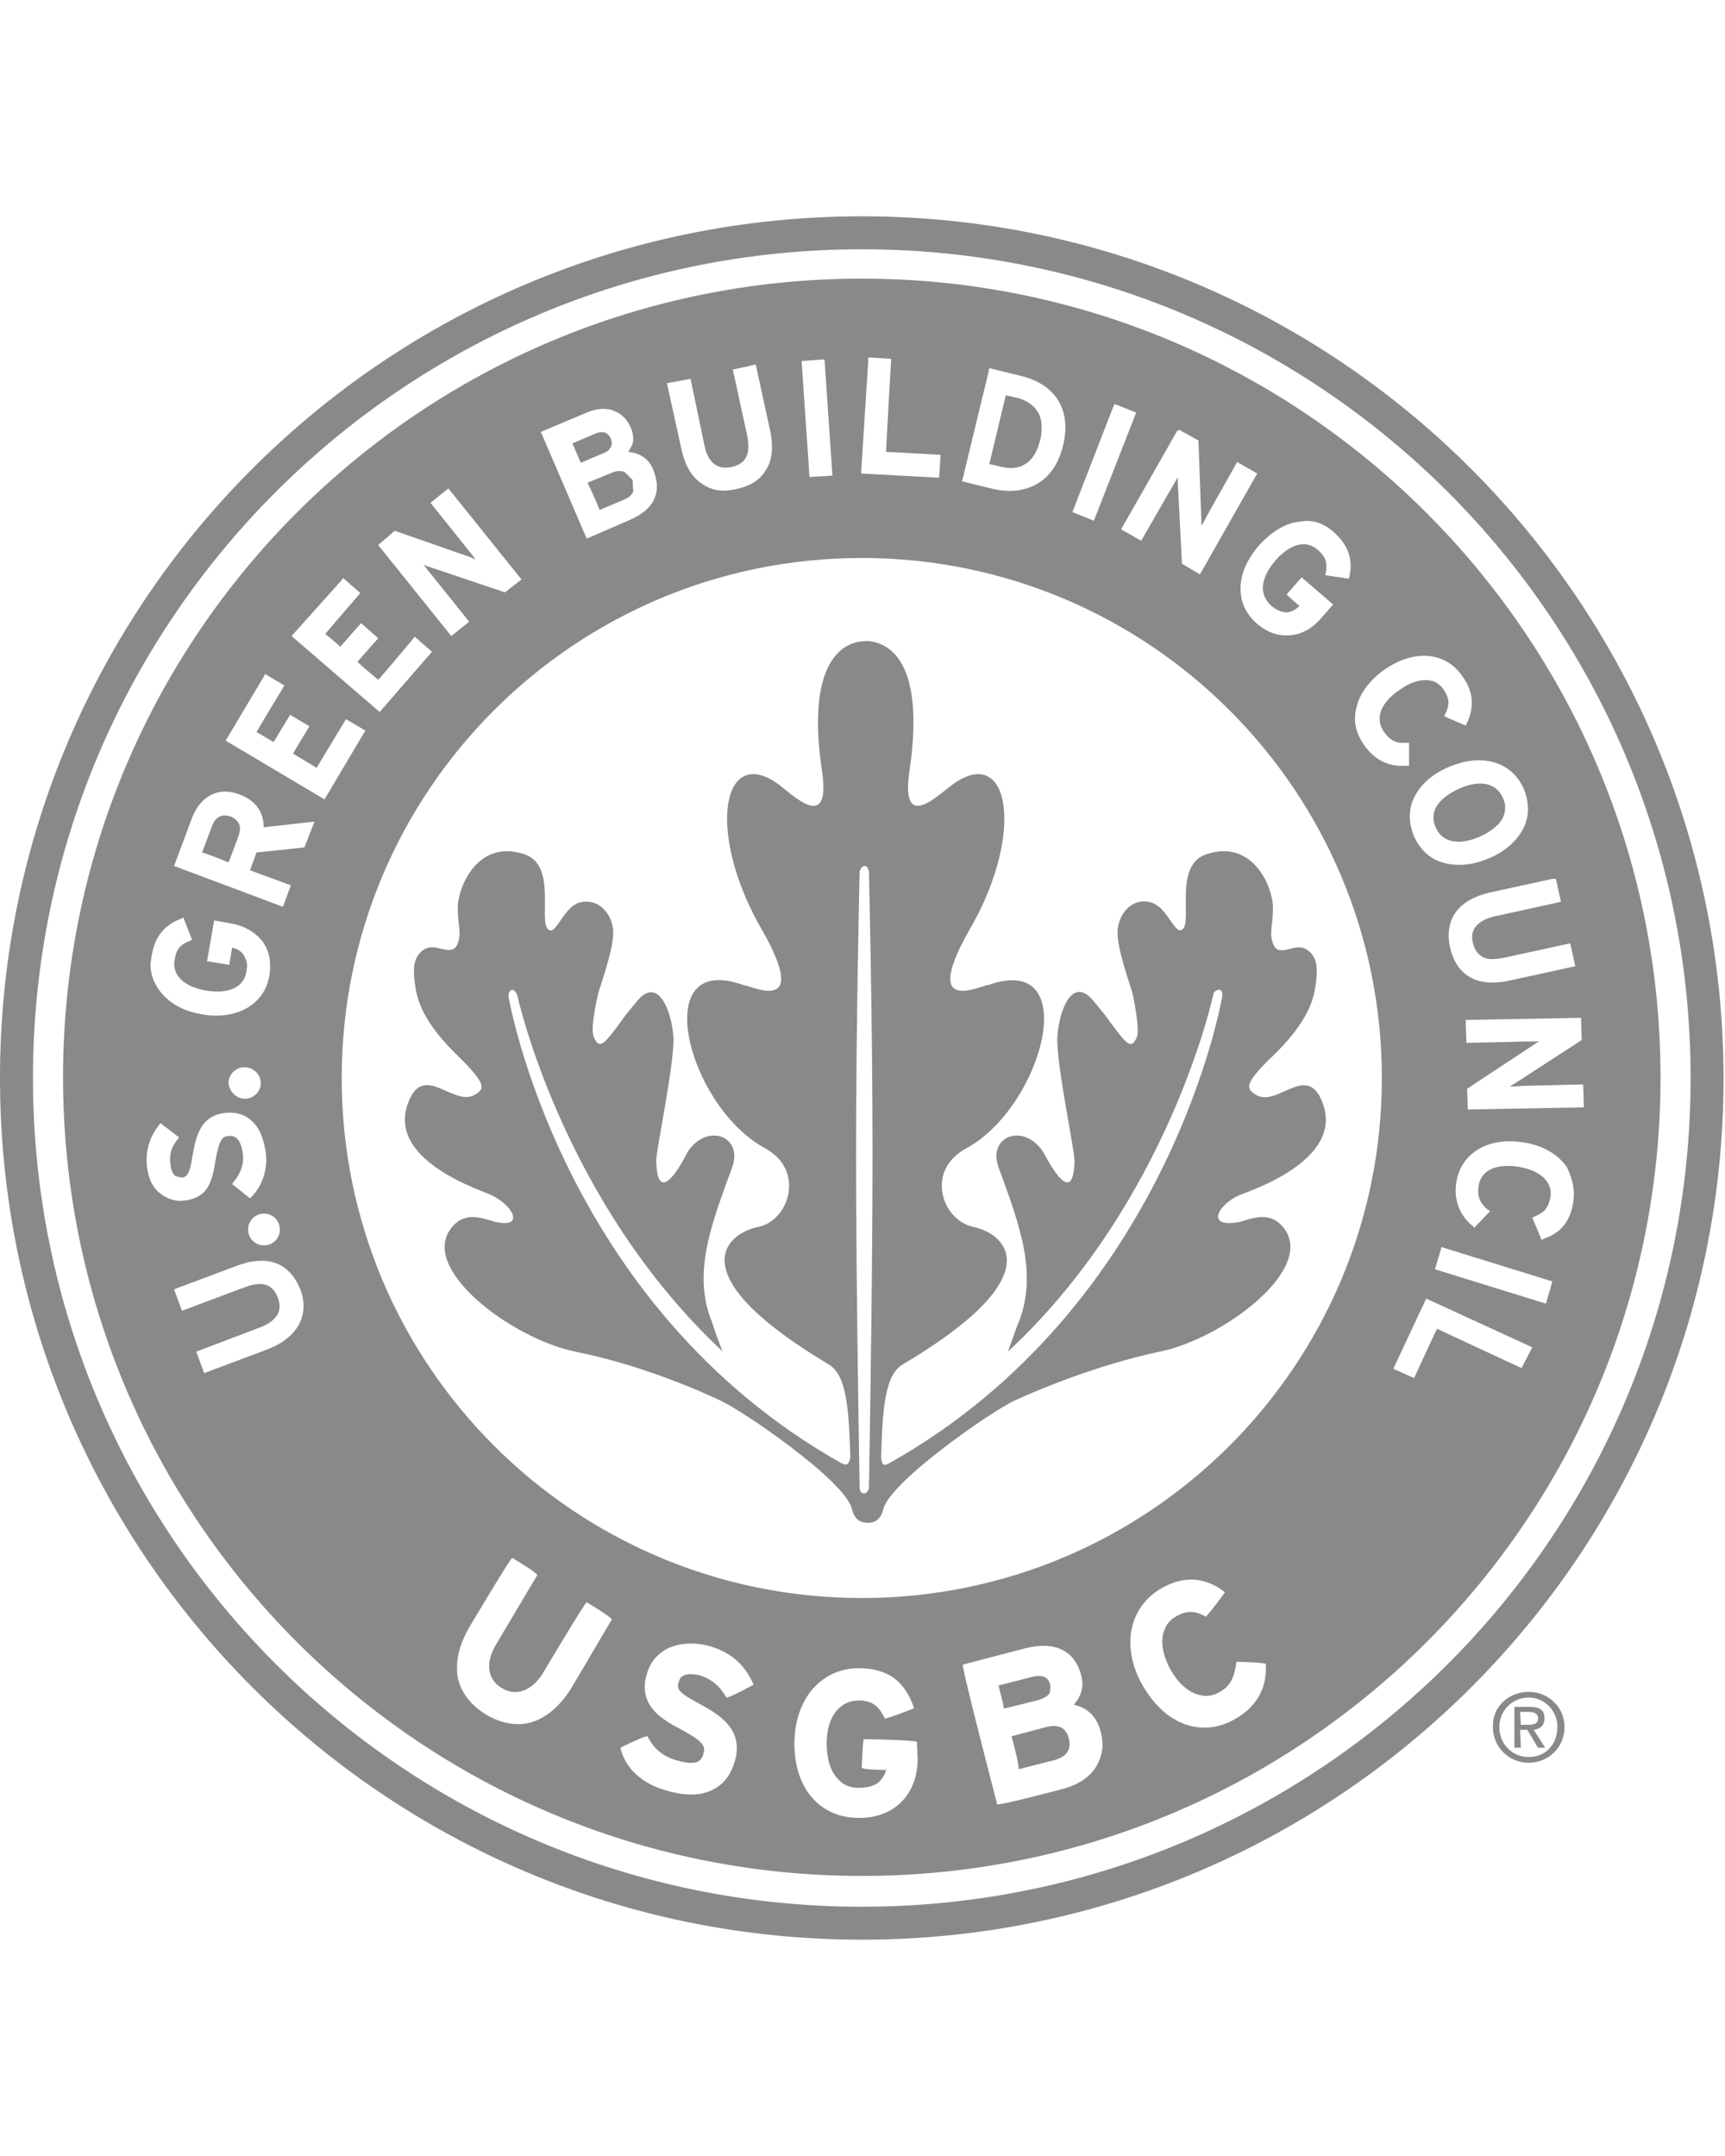
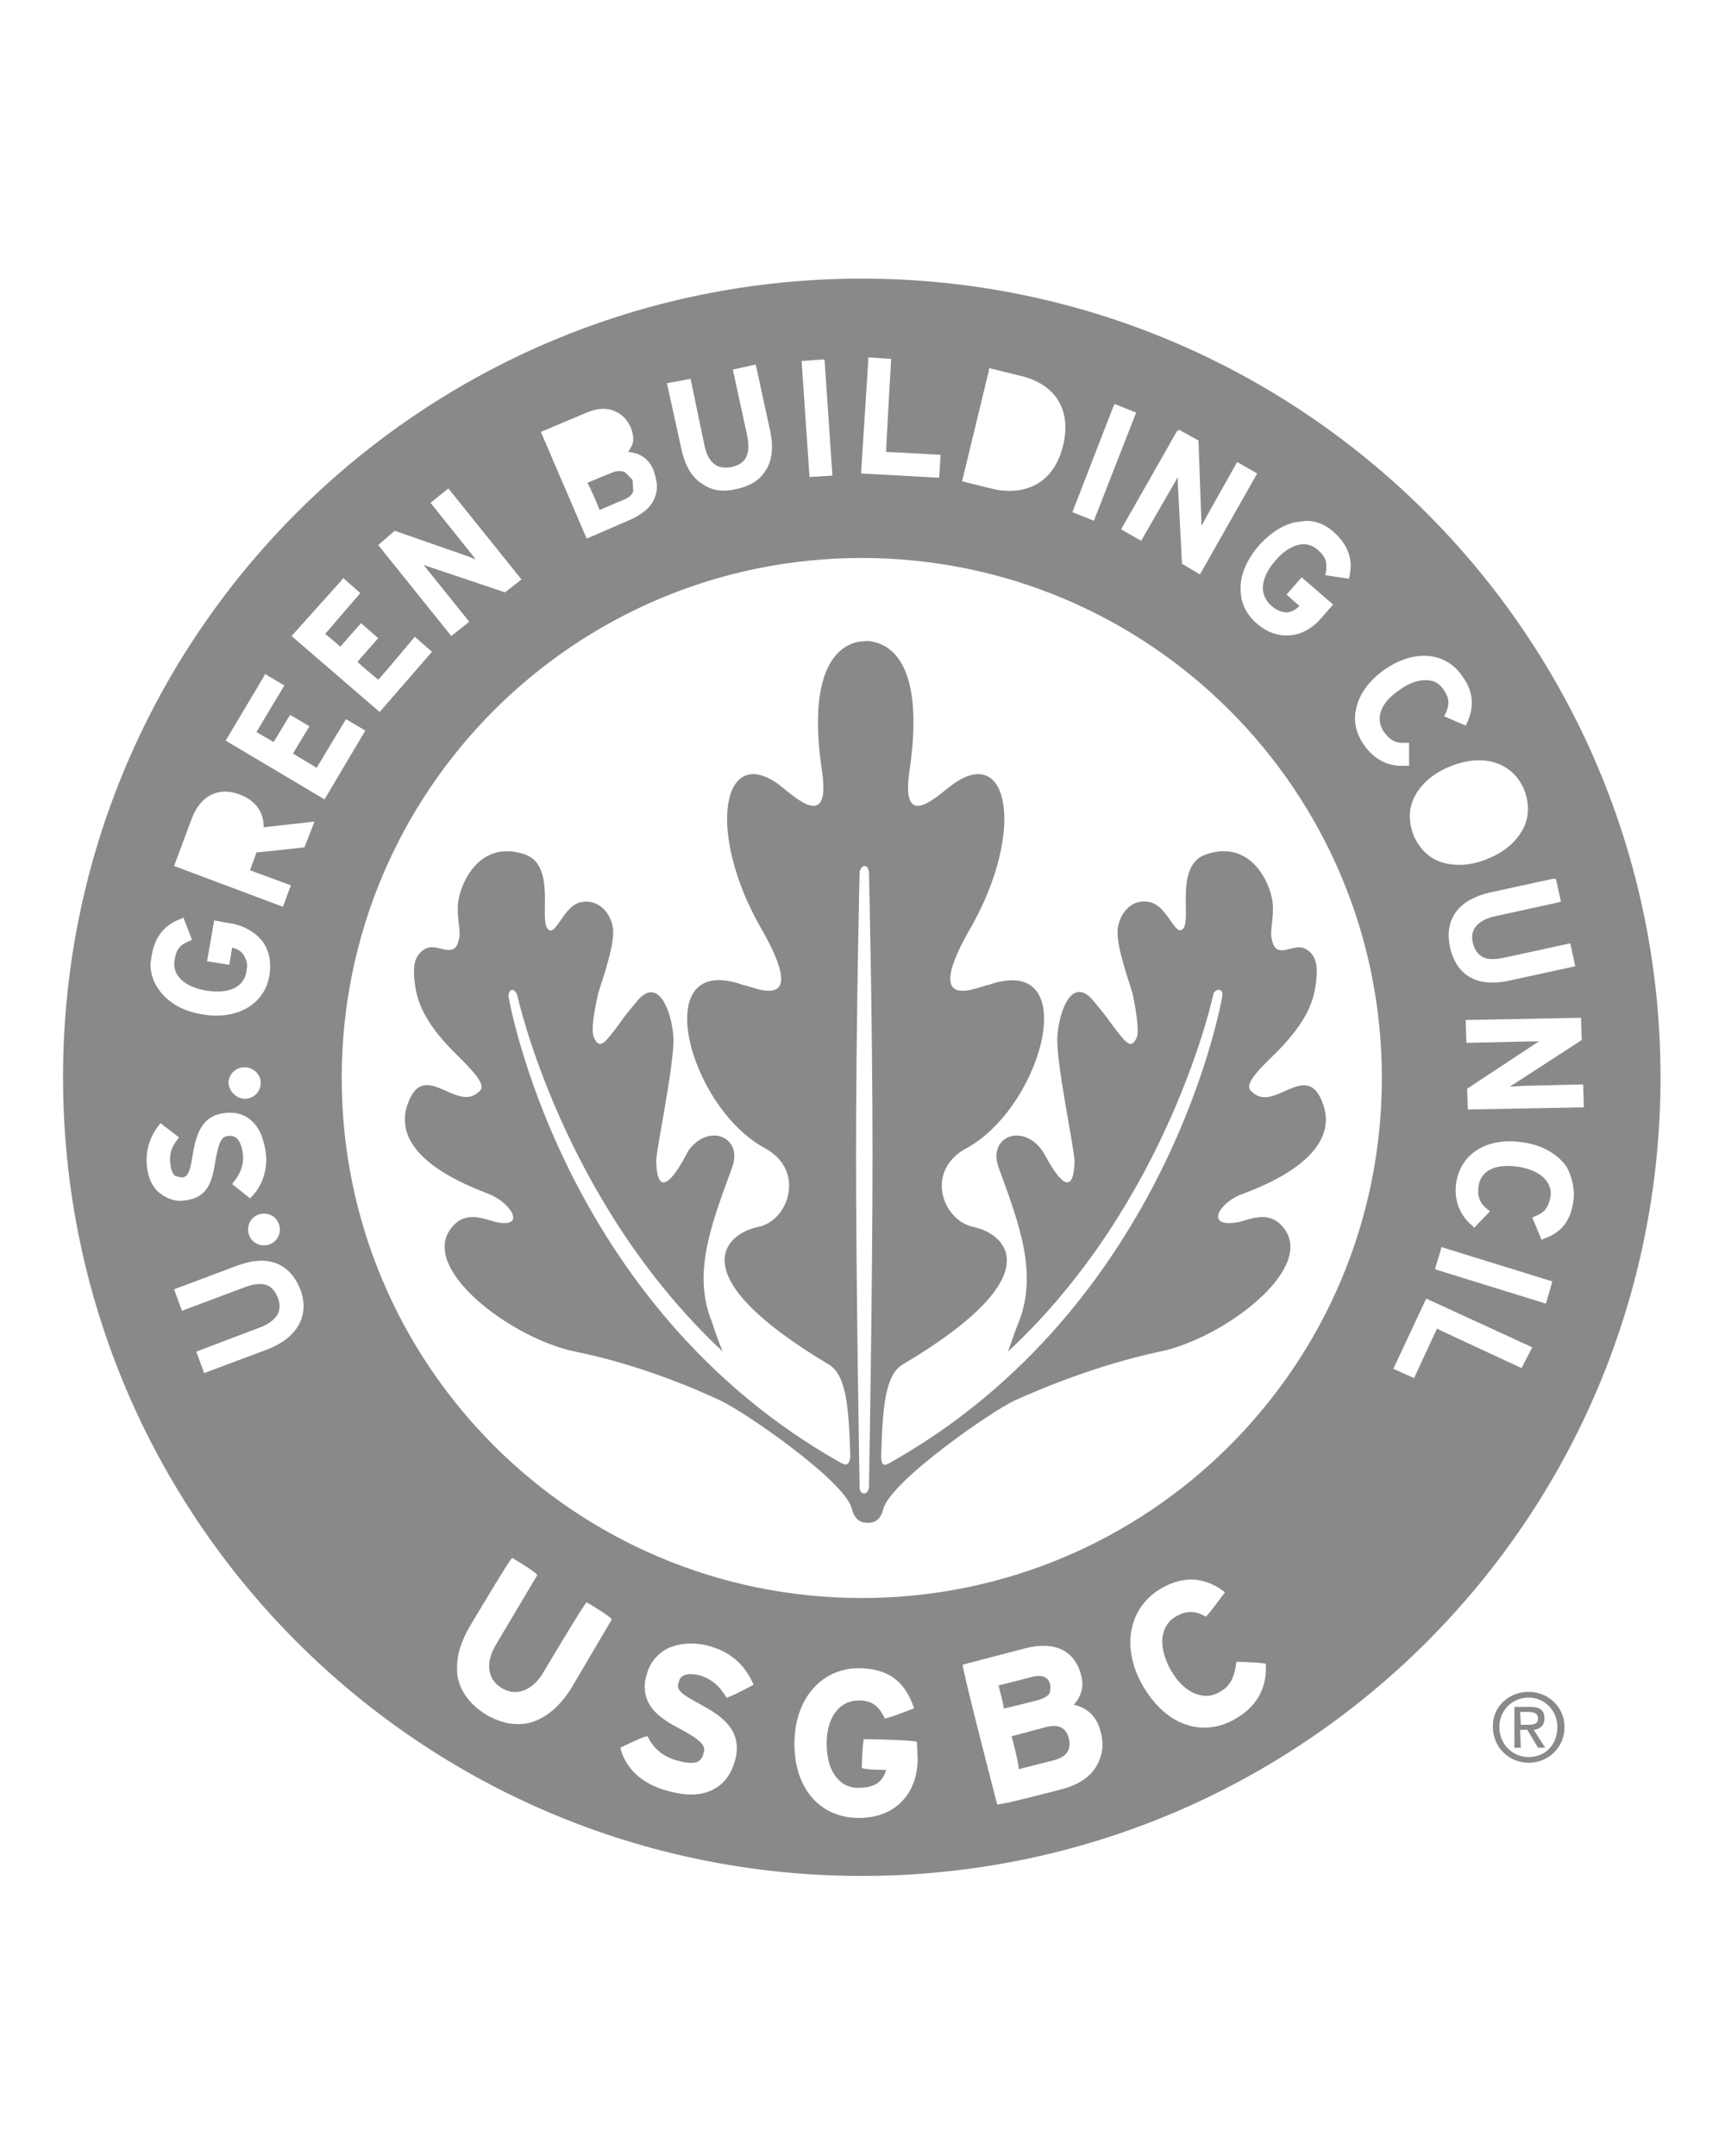
<svg xmlns="http://www.w3.org/2000/svg" version="1.1" id="Layer_1" x="0px" y="0px" viewBox="0 0 240.8 301" style="enable-background:new 0 0 240.8 301;">
  <style type="text/css">
	.st0{fill:#8A898A;}
</style>
  <g>
    <path class="st0" d="M83.7,71.2c0.9-0.4,3.3-1.4,3.3-1.4c0.8-0.3,1.2-0.7,1.4-1.2L88.3,67l-1.1-1.1c-0.5-0.2-1.1-0.2-1.8,0.1&#10;  c0,0-2.7,1.1-3.4,1.4C82.4,68.1,83.5,70.6,83.7,71.2" />
-     <path class="st0" d="M32.2,114c-1.2-0.4-2.1,0-2.6,1.3c0,0-1.1,3-1.4,3.7c0.7,0.2,3,1.1,3.7,1.4c0.3-0.7,1.4-3.7,1.4-3.7&#10;  c0.1-0.3,0.2-0.7,0.2-1C33.5,115.1,33.2,114.4,32.2,114" />
-     <path class="st0" d="M200.1,114.1c0,0.5,0.1,0.9,0.3,1.4c0.9,2.1,3.2,2.6,6.2,1.3c1.7-0.8,2.9-1.8,3.3-2.9c0.3-0.8,0.3-1.6-0.1-2.5&#10;  c-0.9-2.1-3.2-2.6-6.1-1.3C201.3,111.2,200.1,112.6,200.1,114.1" />
-     <path class="st0" d="M143.1,64.8c1-0.6,1.7-1.7,2.1-3.4c0.2-0.6,0.2-1.2,0.2-1.8c0-0.9-0.2-1.6-0.6-2.2c-0.6-0.9-1.6-1.6-3-1.9&#10;  c0,0-0.8-0.2-1.4-0.3c-0.2,0.8-2.1,8.8-2.3,9.6c0.5,0.1,1.4,0.3,1.4,0.3C141,65.5,142.2,65.4,143.1,64.8" />
-     <path class="st0" d="M85.4,61.9c0-0.3-0.1-0.5-0.1-0.6c-0.4-0.9-1.1-1.2-2.1-0.8c0,0-2.6,1.1-3.3,1.4c0.3,0.6,0.9,2.2,1.2,2.7&#10;  c0.9-0.4,3.3-1.4,3.3-1.4C85.1,62.9,85.4,62.3,85.4,61.9" />
    <path class="st0" d="M120.3,38.9C58.7,38.9,8.8,88.8,8.8,150.4s49.9,111.5,111.5,111.5S231.8,212,231.8,150.4&#10;  C231.8,88.9,181.8,38.9,120.3,38.9 M220.7,142.1l0.1,3.1l-9.4,6.1c0,0-0.4,0.2-0.6,0.4c0.4,0,1.8-0.1,1.8-0.1l8.4-0.2l0.1,3.2&#10;  l-16.2,0.3l-0.1-2.9l9.7-6.4c0,0,0.2-0.1,0.4-0.2c-0.4,0-1.8,0-1.8,0l-8.4,0.2l-0.1-3.2l15.8-0.3H220.7L220.7,142.1z M217.2,122.7&#10;  l0.7,3.2l-9.1,2c-1.5,0.3-2.4,0.9-2.9,1.6c-0.4,0.6-0.5,1.3-0.3,2.1c0.2,0.9,0.6,1.5,1.2,1.9c0.7,0.5,1.8,0.5,3.2,0.2l9.2-2&#10;  l0.7,3.2l-9.2,2c-4.5,1-7.4-0.7-8.3-4.7c-0.8-3.9,1.2-6.6,5.6-7.6l8.7-1.9C216.7,122.7,217.2,122.7,217.2,122.7z M212.7,110.1&#10;  c0.7,1.7,0.8,3.4,0.2,5c-0.8,2-2.6,3.7-5,4.7c-2.5,1.1-4.9,1.2-6.9,0.5c-1.6-0.6-2.8-1.8-3.6-3.5c-0.7-1.7-0.8-3.4-0.2-5&#10;  c0.8-2,2.6-3.7,5-4.7C206.8,105.1,211,106.3,212.7,110.1 M189.3,99c0.4-2.1,1.9-4.1,4.1-5.6c4.1-2.8,8.5-2.4,10.8,1.1&#10;  c1.5,2.1,1.6,4.2,0.6,6.4l-0.2,0.4l-3-1.3l0.2-0.4c0.6-1.3,0.5-2.1-0.2-3.2c-0.5-0.8-1.2-1.3-2-1.4c-1.2-0.2-2.7,0.2-4.2,1.3&#10;  c-2.7,1.8-3.5,4-2.2,5.9c0.8,1.1,1.6,1.6,3,1.5h0.5v3.2h-0.5c-2.4,0.2-4.4-0.9-5.8-2.9C189.3,102.4,188.9,100.7,189.3,99&#10;   M186.2,74.3c1.9,1.7,2.7,3.7,2.2,6l-0.1,0.5l-3.3-0.5l0.1-0.5c0.2-1.4-0.1-2.1-1.1-3c-0.7-0.6-1.5-0.9-2.3-0.8&#10;  c-1.2,0.1-2.5,0.9-3.7,2.3c-1.2,1.4-1.8,2.8-1.7,4.1c0.1,0.8,0.5,1.6,1.2,2.2c0.7,0.6,1.5,0.9,2.2,0.9c0.7-0.1,1.3-0.5,1.7-0.9&#10;  c-0.5-0.4-1.8-1.6-1.8-1.6l2.1-2.4l4.4,3.8l-1.5,1.7c-1.3,1.6-2.9,2.5-4.6,2.6c-1.6,0.1-3.1-0.4-4.5-1.6s-2.2-2.7-2.3-4.4&#10;  c-0.2-2.1,0.7-4.4,2.5-6.5c1.8-2,3.9-3.3,6-3.4C183.2,72.5,184.9,73.1,186.2,74.3 M164.6,60l2.7,1.5l0.4,11.2c0,0,0,0.4,0,0.7&#10;  c0.4-0.6,0.9-1.6,0.9-1.6l4.1-7.3l2.8,1.6l-8,14.1l-2.5-1.5l-0.6-11.6c0,0,0-0.3,0-0.5c-0.3,0.6-0.9,1.6-0.9,1.6l-4.2,7.3l-2.8-1.6&#10;  l7.8-13.7L164.6,60z M155.4,56.8l0.2-0.4l3,1.2l-5.9,15.1l-3-1.2L155.4,56.8z M138,51.9l0.1-0.5l4.5,1.1c4.8,1.2,7,4.8,5.8,9.7&#10;  c-1.4,5.8-5.9,6.9-9.6,6.1l-4.5-1.1L138,51.9z M121.2,50.4v-0.5l3.2,0.2c0,0-0.7,12.1-0.7,13c0.8,0,7.6,0.4,7.6,0.4l-0.2,3.2&#10;  l-10.9-0.6L121.2,50.4z M114.6,50.2h0.5l1.1,16.2l-3.2,0.2l-1.1-16.2L114.6,50.2z M96.4,52.9l1.9,9.1c0.5,2.6,1.8,3.6,3.8,3.2&#10;  c1.3-0.3,2.9-1,2.2-4.4l-2-9.2L105,51l0.5-0.1l2,9.2c0.5,2.3,0.3,4.3-0.7,5.7c-0.8,1.3-2.2,2.1-4.1,2.5c-1.8,0.4-3.3,0.2-4.6-0.7&#10;  c-1.5-0.9-2.5-2.6-3-5l-2-9.1L96.4,52.9z M81.9,57.6c1.4-0.6,2.8-0.7,3.9-0.2c1,0.4,1.8,1.2,2.3,2.4c0.2,0.5,0.3,1.1,0.3,1.6&#10;  c0,0.6-0.4,1.2-0.7,1.7c1.3,0.1,2.8,0.7,3.5,2.5c0.3,0.8,0.5,1.6,0.5,2.3c0,0.6-0.1,1.1-0.3,1.6c-0.5,1.3-1.7,2.3-3.5,3.1l-6,2.6&#10;  l-6.4-14.9L81.9,57.6z M55.1,74.1l10.6,3.7c0,0,0.4,0.2,0.7,0.3c-0.3-0.4-1.1-1.4-1.1-1.4l-5.2-6.5l2.1-1.7l0.4-0.3l10.2,12.7&#10;  l-2.3,1.8l-11-3.7c0,0-0.3-0.1-0.4-0.2c0.2,0.3,1.1,1.4,1.1,1.4l5.3,6.6l-2.5,2L52.8,76.1L55.1,74.1z M47.6,81.1l0.3-0.4l2.4,2.1&#10;  c0,0-4.4,5.1-4.9,5.7c0.5,0.4,1.7,1.4,2.1,1.8c0.5-0.6,2.9-3.3,2.9-3.3l2.4,2.1c0,0-2.4,2.7-2.9,3.3c0.5,0.5,2.4,2.1,2.9,2.5&#10;  c0.6-0.6,5.1-6,5.1-6l2.4,2.1L53,99.4L40.7,88.8L47.6,81.1z M21.2,133.3c0.4-2.5,1.8-4.2,4-5l0.4-0.2l1.2,3.1l-0.4,0.2&#10;  c-1.3,0.5-1.8,1.2-2,2.5c-0.2,0.9,0,1.8,0.5,2.4c0.7,1,2.1,1.7,3.9,2c3.2,0.5,5.3-0.5,5.6-2.7c0-0.3,0.1-0.5,0.1-0.7&#10;  c0-0.6-0.2-1.1-0.5-1.6c-0.4-0.6-1.1-0.9-1.6-1c-0.1,0.7-0.4,2.4-0.4,2.4l-3.1-0.5l1-5.7l2.2,0.4c2,0.3,3.6,1.3,4.6,2.6&#10;  c0.9,1.3,1.2,2.9,0.9,4.7c-0.3,1.8-1.2,3.2-2.6,4.2c-1.7,1.2-4.2,1.7-6.8,1.2c-2.7-0.4-4.8-1.7-6-3.4c-0.8-1.1-1.2-2.3-1.2-3.7&#10;  C21.1,134.1,21.1,133.7,21.2,133.3 M39,171.1c0.3,1.2-0.4,2.4-1.6,2.7s-2.4-0.4-2.7-1.6s0.4-2.4,1.6-2.7&#10;  C37.5,169.2,38.7,169.9,39,171.1 M36.4,151.2c0,1.2-1,2.2-2.2,2.2s-2.2-1-2.3-2.2c0-1.2,1-2.2,2.2-2.2&#10;  C35.4,149,36.4,150,36.4,151.2 M20.5,162.8c-0.2-2,0.3-3.9,1.6-5.6l0.3-0.4l2.6,2l-0.3,0.4c-0.8,1-1.1,2-0.9,3.4&#10;  c0.1,0.8,0.3,1.3,0.7,1.6l0.9,0.2c0.6-0.1,1.1-0.3,1.5-3.2c0.5-2.8,1.2-5.4,4.4-5.8c1.4-0.2,2.7,0.1,3.6,0.9&#10;  c1.2,0.9,1.9,2.5,2.2,4.6c0.3,2.2-0.4,4.5-1.9,6.1l-0.3,0.3l-2.5-2l0.3-0.4c0.9-1.1,1.4-2.5,1.2-3.8c-0.3-2.4-1.3-2.6-2.1-2.5&#10;  c-0.8,0.1-1.2,0.6-1.7,3.3c-0.5,3.2-1.1,5.3-4.3,5.7c-1.2,0.2-2.4-0.2-3.3-0.9C21.4,166,20.7,164.6,20.5,162.8 M37.3,188.4&#10;  l-8.8,3.3l-1.1-3l8.7-3.3c1.4-0.5,2.3-1.2,2.7-2c0.3-0.6,0.3-1.4,0-2.2c-0.5-1.2-1.4-2.7-4.6-1.5l-8.8,3.3l-1.1-3l8.8-3.3&#10;  c4.3-1.6,7.4-0.4,8.9,3.5C43.2,183.7,41.5,186.8,37.3,188.4 M42.5,118.3c0,0-6.2,0.7-6.7,0.7c-0.1,0.4-0.7,1.9-0.9,2.5&#10;  c0.8,0.3,5.7,2.1,5.7,2.1l-1.1,3l-15.2-5.7l2.5-6.7c1.2-3.1,3.7-4.4,6.6-3.3c2.2,0.8,3.4,2.4,3.4,4.5v0.1c0.9-0.1,7.1-0.8,7.1-0.8&#10;  L42.5,118.3z M31.5,103.4l5.3-8.9l0.2-0.4l2.7,1.6c0,0-3.5,5.8-3.9,6.5c0.5,0.3,1.9,1.1,2.4,1.4c0.4-0.7,2.3-3.8,2.3-3.8l2.7,1.6&#10;  c0,0-1.9,3.1-2.3,3.8c0.6,0.4,2.7,1.6,3.3,2c0.4-0.7,4.1-6.8,4.1-6.8L51,102l-5.7,9.6L31.5,103.4z M79.8,235.6&#10;  c-1.6,2.6-3.6,4.3-5.8,4.9c-1.9,0.5-4.1,0.1-6.1-1.1s-3.4-2.9-3.9-4.8c-0.2-0.6-0.2-1.2-0.2-1.9c0-1.7,0.6-3.6,1.7-5.5&#10;  c0,0,5.7-9.6,6-9.7c0,0,3.4,2,3.5,2.4l-5.7,9.6c-1.6,2.6-1.3,5,0.8,6.2c2,1.2,4.3,0.3,5.8-2.3c0,0,5.7-9.6,6-9.7c0,0,3.4,2,3.5,2.4&#10;  L79.8,235.6z M97.7,237.9c2.3,1.3,6.2,3.3,4.9,7.9c-0.5,1.8-1.4,3.1-2.8,3.9c-1.7,1-3.9,1.1-6.7,0.3c-3.3-0.9-5.8-3-6.5-6&#10;  c0,0,3.4-1.7,3.8-1.6c0.8,1.7,2.2,2.9,4.2,3.4c1.3,0.4,2.5,0.4,2.9,0.1s0.6-0.6,0.7-1.1c0.1-0.4,0.1-0.4,0.1-0.5&#10;  c0-0.8-0.7-1.5-3.5-3c-2.5-1.3-4.8-2.9-4.8-5.8c0-0.6,0.1-1.2,0.3-1.8c0.4-1.5,1.3-2.6,2.6-3.4c1.6-0.9,3.9-1.1,6.1-0.5&#10;  c2.8,0.8,4.9,2.4,6.2,5.4c0,0-3.5,1.9-3.8,1.8c-0.9-1.6-2.1-2.6-3.7-3.1c-1.6-0.4-2.7-0.1-2.9,0.8&#10;  C94.3,235.9,94.9,236.4,97.7,237.9 M128.1,245.7c-0.1,5-3.4,8.2-8.4,8.1c-5.4-0.1-8.9-4.3-8.8-10.6c0.1-6.2,3.9-10.4,9.2-10.3&#10;  c3.8,0.1,6.2,1.7,7.5,5.6c0,0-3.8,1.5-4.1,1.4c-0.7-1.5-1.6-2.5-3.6-2.5c-2.7,0-4.5,2.3-4.5,6c0,2.1,0.5,3.9,1.6,5&#10;  c0.7,0.8,1.7,1.2,2.8,1.2c2.3,0,3.4-0.8,3.9-2.5c0,0-3.2,0-3.4-0.3c0,0,0.1-3.7,0.3-4c0,0,7.1,0.1,7.4,0.4L128.1,245.7z&#10;   M153.1,246.5c-0.9,1.6-2.6,2.7-4.9,3.3c0,0-8.7,2.3-9,2.1c0,0-5-19.2-4.8-19.5l8.8-2.3c4-1,6.8,0.3,7.7,3.7&#10;  c0.1,0.4,0.2,0.9,0.2,1.3c0,1.1-0.5,2.1-1.2,2.9c1.9,0.4,3.2,1.7,3.7,3.6c0.2,0.7,0.3,1.4,0.3,2&#10;  C153.9,244.6,153.6,245.6,153.1,246.5 M172.4,240c-2.1,1.2-4.3,1.5-6.4,0.9c-2.6-0.7-4.8-2.7-6.5-5.6c-1.6-2.8-2.1-5.8-1.4-8.4&#10;  c0.6-2.2,2-4,4.1-5.2c3-1.7,6-1.6,8.8,0.6c0,0-2.4,3.3-2.7,3.4c-1.3-0.8-2.6-0.9-4-0.1c-1,0.5-1.6,1.3-1.9,2.4&#10;  c-0.4,1.4,0,3.3,1,5.1s2.4,3.1,3.9,3.5c1,0.3,2,0.2,3-0.4c1.4-0.8,2-1.9,2.3-4.2c0,0,3.9,0.1,4.1,0.3&#10;  C176.9,235.7,175.4,238.3,172.4,240 M120.3,223.1c-40.1,0-72.6-32.5-72.6-72.6s32.5-72.6,72.6-72.6s72.6,32.5,72.6,72.6&#10;  S160.4,223.1,120.3,223.1 M212.4,191c0,0-11-5.1-11.8-5.5c-0.4,0.8-3.2,6.9-3.2,6.9l-2.9-1.3l4.4-9.4l0.2-0.4l14.8,6.8L212.4,191z&#10;   M215.8,182l-15.5-4.8l0.8-2.6l0.1-0.5l15.5,4.8L215.8,182z M219.6,167.9c-0.4,2.6-1.7,4.2-4,5l-0.4,0.2l-1.3-3.1l0.4-0.2&#10;  c1.3-0.5,1.8-1.2,2.1-2.5c0.2-0.9,0-1.7-0.5-2.4c-0.7-1-2.1-1.7-3.9-2c-3.2-0.5-5.3,0.5-5.6,2.7c-0.2,1.3,0.1,2.3,1.2,3.2l0.4,0.3&#10;  l-2.2,2.3l-0.3-0.3c-1.8-1.5-2.6-3.7-2.2-6.1c0.7-4.1,4.5-6.3,9.4-5.5c2.7,0.4,4.8,1.7,6,3.4C219.5,164.5,219.9,166.1,219.6,167.9" />
    <path class="st0" d="M146.1,241.1c0,0-4.5,1.2-4.9,1.3c0.2,0.6,1,3.8,1,4.5c0,0.1,0,0.1,0,0.1l5.1-1.3c1.3-0.4,2-1.1,2-2.2&#10;  c0-0.2,0-0.5-0.1-0.8C148.8,241.2,147.8,240.7,146.1,241.1" />
    <path class="st0" d="M145.1,237.3c0,0,1.2-0.4,1.4-0.9s0.1-1.2,0.1-1.2c-0.2-0.8-0.7-1.5-2.5-1.1c0,0-4.2,1.1-4.7,1.2&#10;  c0.1,0.6,0.7,2.6,0.7,3.1c0,0.1,0,0.1,0,0.1C140.1,238.6,145.1,237.3,145.1,237.3" />
    <path class="st0" d="M172.9,166.9c1.1-0.5,14.9-4.8,11.7-13c-2.2-5.8-6.5,1.1-9.5-1.2c-1-0.7-1.6-1.3,2.6-5.3&#10;  c4.2-4.1,5.5-7,5.9-9.5s0.4-4.4-1.3-5.4s-4,1.6-4.7-1.1c-0.4-1.4,0.1-2.2,0.1-4.7c0-2.8-2.8-9.7-9.4-7.4c-4.3,1.5-2,8.9-3.1,10.3&#10;  c-1.1,1.4-2.1-2.9-4.5-3.6c-2.8-0.8-4.7,1.8-4.7,4.2c0,2.4,1.6,6.8,2.1,8.5c0.3,1.4,1,5.1,0.6,6.1c-0.7,1.6-1.3,1.1-2.9-1&#10;  c-1.4-1.8-0.7-1.1-3.1-4c-3.1-3.8-4.9,1.5-5.1,5c-0.2,3.5,2.4,15.7,2.4,17.3c-0.2,7.3-4.2-1.1-4.4-1.3c-2.7-4.1-7.8-2.2-6.2,2.2&#10;  c2.9,7.9,5.5,14.8,2.8,21.6c-0.4,0.9-0.9,2.5-1.5,4.1c22.5-20.9,28.7-49.9,28.7-50c0.1-0.3,0.6-0.6,0.9-0.5c0.3,0.1,0.4,0.6,0.3,1&#10;  c0,0-7.3,43.1-46.5,65.1c-0.9,0.5-1,0-1.1-0.8c0.2-6.8,0.5-11.5,3-13c21.1-12.5,14.3-18.3,9.9-19.2s-6.9-8-0.8-11.1&#10;  c10.6-6,16.1-27.3,2.9-22.7c-1.2,0.1-9.9,4.6-2.2-8.5c7.2-13.1,5-24.8-2.5-19.7c-2,1.3-7.5,7.2-6.4-1.3c2-13-1.2-17.6-5-18.4&#10;  c0,0-0.4-0.1-0.7-0.1h-0.3l0,0c-0.2,0-1.1,0.1-1.1,0.1c-3.8,0.8-7,5.5-5,18.4c1.1,8.5-4.5,2.6-6.4,1.3c-7.5-5.1-9.7,6.6-2.5,19.7&#10;  c7.7,13.1-1,8.6-2.2,8.5c-13.2-4.7-7.8,16.7,2.9,22.7c6,3.1,3.5,10.3-0.8,11.1c-4.4,0.9-11.2,6.6,9.9,19.2c2.5,1.5,2.8,6.2,3,13&#10;  c-0.2,0.8-0.3,1.2-1.2,0.8c-39.2-22-46.5-65.1-46.5-65.1c-0.1-0.3,0.1-0.9,0.4-1c0.3-0.1,0.7,0.4,0.8,0.7c0,0,6.2,28.8,28.7,49.8&#10;  c-0.7-1.6-1.2-3.2-1.5-4.1c-2.8-6.8-0.1-13.7,2.8-21.6c1.6-4.4-3.5-6.3-6.2-2.2c-0.1,0.2-4.2,8.6-4.4,1.3c0-1.6,2.6-13.8,2.4-17.3&#10;  s-2.1-8.7-5.1-5c-2.5,3-1.7,2.2-3.1,4c-1.6,2.1-2.2,2.6-2.9,1c-0.5-1.1,0.3-4.8,0.6-6.1c0.5-1.7,2.1-6.1,2.1-8.5&#10;  c0-2.4-1.9-4.9-4.7-4.2c-2.4,0.7-3.4,5.1-4.5,3.6c-1.1-1.4,1.2-8.8-3.1-10.3c-6.6-2.3-9.4,4.6-9.4,7.4c0,2.5,0.5,3.3,0.1,4.7&#10;  c-0.7,2.6-3,0.1-4.7,1.1s-1.7,2.9-1.3,5.4s1.7,5.4,5.9,9.5c4.2,4.1,3.6,4.6,2.6,5.3c-3,2.2-7.3-4.6-9.5,1.2&#10;  c-3.2,8.2,10.6,12.4,11.7,13c2.9,1.4,4.6,4.6,0.5,3.7c-1.6-0.4-4.1-1.6-6,0.6c-5.1,5.7,8.2,15.7,17.1,17.5s16.8,5.2,20.2,6.8&#10;  c3.3,1.5,17.4,11.2,18.4,15.1c0.3,1.2,0.9,2,2.2,2c1.4,0,1.9-0.8,2.2-1.9c0.9-3.8,15.1-13.7,18.4-15.2s11.3-4.9,20.2-6.8&#10;  c8.9-1.8,22.2-11.8,17.1-17.5c-1.9-2.2-4.4-1-6-0.6C168.3,171.5,169.9,168.3,172.9,166.9 M121.3,207.7c0,0-0.1,0.8-0.7,0.8&#10;  s-0.6-0.8-0.6-0.8s-0.5-27.6-0.5-46.5s0.5-39.5,0.5-39.5s0.2-0.8,0.7-0.8s0.6,0.8,0.6,0.8s0.5,20.6,0.5,39.5&#10;  S121.3,207.7,121.3,207.7" />
-     <path class="st0" d="M120.3,30.2C53.9,30.2,0,84,0,150.5c0,66.4,53.8,120.3,120.3,120.3c66.4,0,120.3-53.8,120.3-120.3&#10;  C240.5,84,186.7,30.2,120.3,30.2 M120.3,266.2c-63.9,0-115.7-51.8-115.7-115.7S56.4,34.8,120.3,34.8S236,86.6,236,150.5&#10;  S184.2,266.2,120.3,266.2" />
    <path class="st0" d="M213.4,236.2c2.7,0,5,2.1,5,4.9c0,2.9-2.3,5-5,5s-5-2.1-5-5C208.3,238.3,210.6,236.2,213.4,236.2 M213.4,237&#10;  c-2.3,0-4.1,1.8-4.1,4.1c0,2.4,1.8,4.2,4.1,4.2s4-1.7,4-4.2C217.4,238.8,215.6,237,213.4,237 M212.3,244h-0.9v-5.7h2.2&#10;  c1.4,0,2,0.5,2,1.6c0,1-0.6,1.5-1.5,1.6l1.6,2.5h-1l-1.5-2.5h-1L212.3,244L212.3,244z M212.3,240.8h1c1.1,0,1.4-0.3,1.4-0.9&#10;  c0-0.5-0.3-0.9-1.3-0.9h-1.2L212.3,240.8L212.3,240.8z" />
  </g>
</svg>